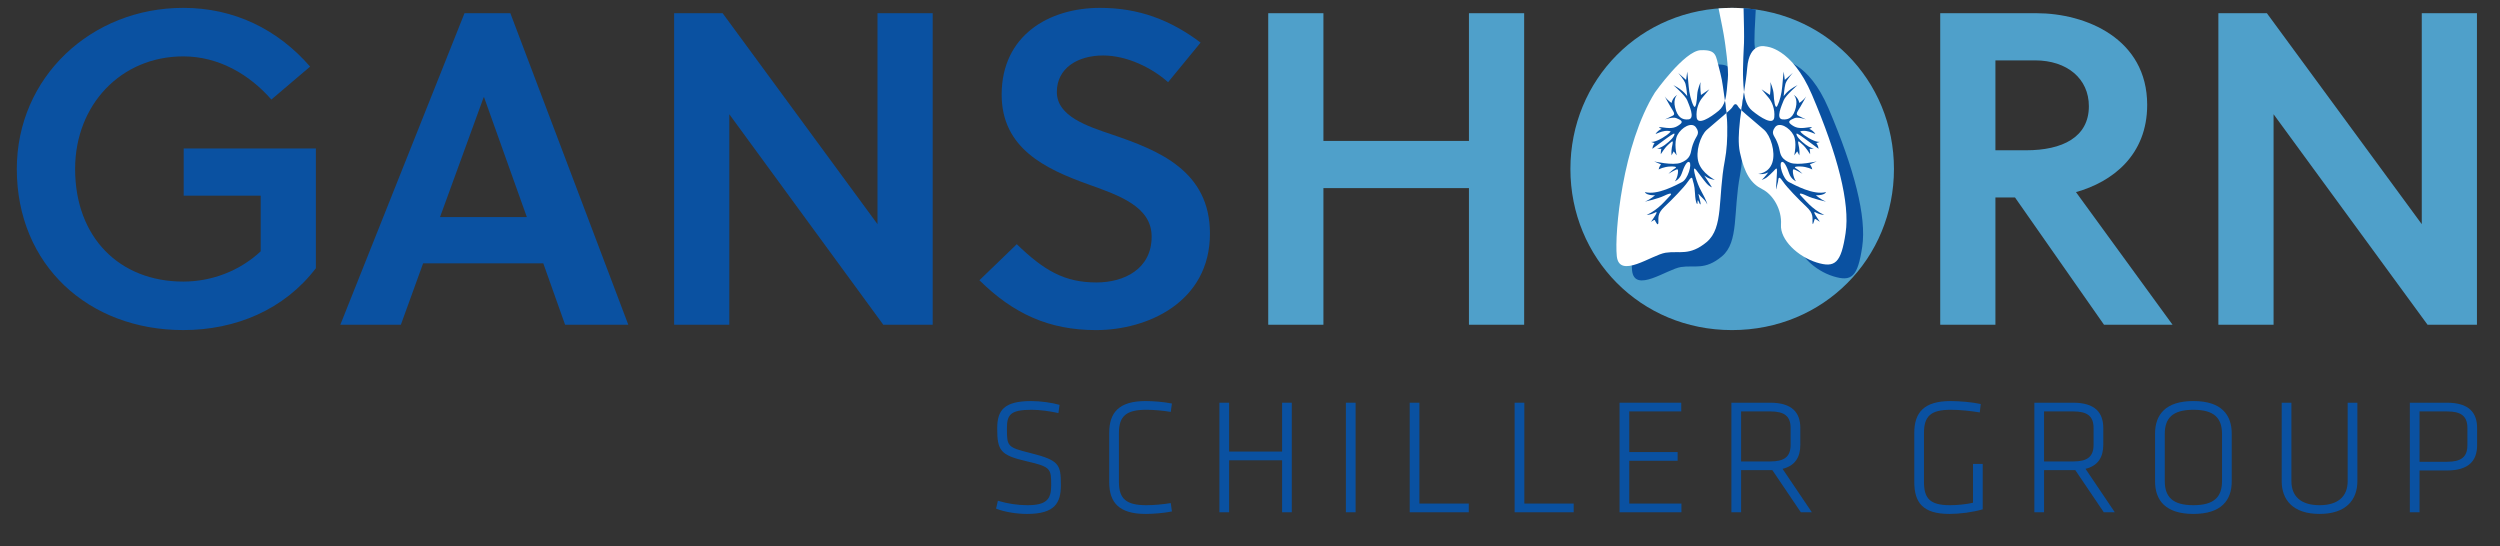
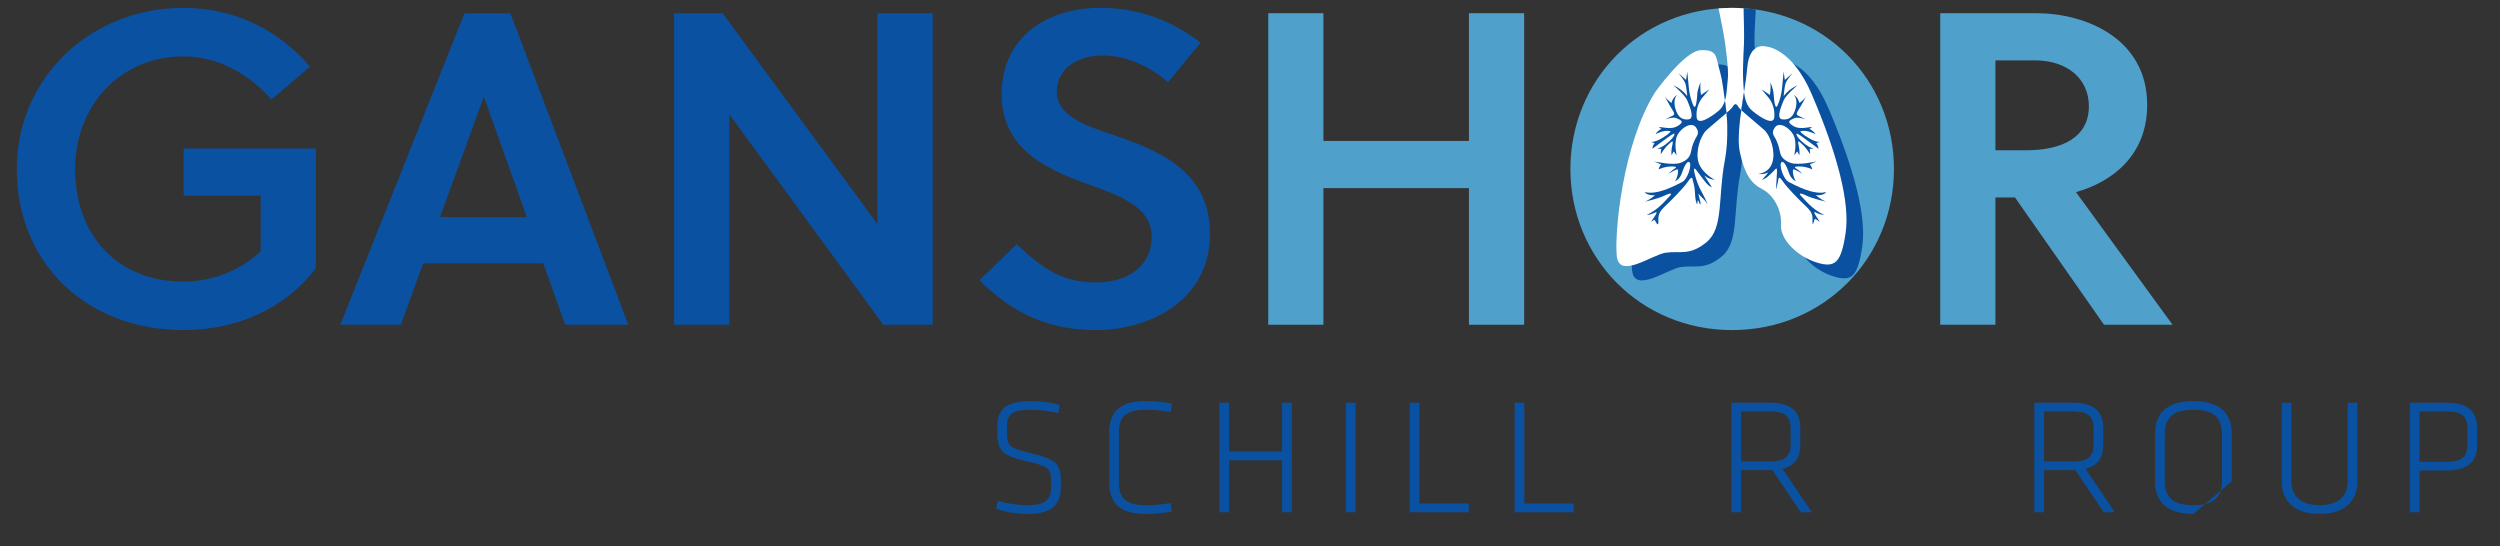
<svg xmlns="http://www.w3.org/2000/svg" version="1.1" id="Ebene_1" x="0px" y="0px" width="636px" height="139px" viewBox="0 0 636 139" xml:space="preserve">
  <rect x="0" y="0" width="636" height="139" fill="#333333" stroke="none" />
  <g>
    <path fill="#4FA0CA" d="M440.611,2c-23.321,0-41.1,18.342-41.1,40.987c0,22.644,17.778,40.987,41.1,40.987 c23.44,0,41.212-18.344,41.212-40.987C481.823,20.342,464.052,2,440.611,2" />
    <path fill="#0A51A1" d="M46.733,49.781V37.777H80.36v30.457C72.323,78.766,59.981,83.97,46.62,83.97 c-24.117,0-42.344-16.527-42.344-40.985C4.276,19.662,23.181,2,46.62,2c12.909,0,24.003,5.434,32.271,14.945l-9.854,8.379 c-5.547-6.34-13.358-10.981-22.417-10.981c-15.851,0-27.512,12.339-27.512,28.642c0,17.327,11.207,28.649,27.512,28.649 c7.246,0,14.379-2.717,19.7-7.699V49.781H46.733z" />
    <path fill="#0A51A1" d="M118.171,3.36h11.663l30.004,79.253h-16.077l-5.549-15.623h-30.57l-5.662,15.623H86.582L118.171,3.36z M111.946,55.215h22.078l-10.871-30.457h-0.113L111.946,55.215z" />
    <polygon fill="#0A51A1" points="224.71,82.613 185.536,29.06 185.536,82.613 171.495,82.613 171.495,3.36 183.836,3.36 223.237,57.027 223.237,3.36 237.277,3.36 237.277,82.613 " />
    <path fill="#0A51A1" d="M280.637,14.114c-6.567,0-11.776,3.283-11.776,9.286c0,6.227,7.813,8.718,14.153,10.868 c11.661,3.964,24.797,9.172,24.797,25.138c0,17.437-15.853,24.569-28.985,24.569c-12.002,0-21.061-4.19-29.664-12.68l9.507-9.173 c6.907,6.681,12.115,9.736,20.27,9.736c7.02,0,14.038-3.396,14.038-11.66c0-7.588-8.04-10.417-16.303-13.362 c-10.646-3.849-21.852-9.057-21.852-22.758c0-15.058,12.001-22.076,25.021-22.076c9.85,0,17.89,3.054,25.589,8.831l-8.267,10.077 C293.092,17.284,286.75,14.114,280.637,14.114" />
    <polygon fill="#4FA0CA" points="373.702,82.613 373.702,47.855 336.678,47.855 336.678,82.613 322.639,82.613 322.639,3.36 336.678,3.36 336.678,35.854 373.702,35.854 373.702,3.36 387.745,3.36 387.745,82.613 " />
    <path fill="#4FA0CA" d="M518.052,3.358c12.567,0,28.192,6.454,28.192,23.324c0,12.796-8.831,19.589-18.116,22.191l24.569,33.74 H535.26l-22.644-32.38h-4.981v32.38h-14.041V3.358H518.052z M515.445,38.231c9.173,0,15.965-3.282,15.965-11.21 c0-7.021-5.547-11.66-13.699-11.66h-10.076v22.87H515.445z" />
-     <polygon fill="#4FA0CA" points="617.569,82.613 578.396,29.06 578.396,82.613 564.354,82.613 564.354,3.36 576.694,3.36 616.098,57.027 616.098,3.36 630.137,3.36 630.137,82.613 " />
    <path fill="#0A51A1" d="M473.744,62.813c1.147-7.661-1.992-19.808-8.568-35.227c-5.158-12.101-11.755-12.257-11.755-12.257 s-4.152-1.251-4.705,5.437c-0.161,1.913-0.48,4.056-0.823,6.249c-0.075,0.458-0.23,1.417-0.415,2.689 c-0.702-0.811-1.153-1.667-1.15-2.526c0.022-3.417,1.394-6.628,0.111-15.015c-0.276-1.809,0.057-6.376,0.223-9.737 c-1.695-0.237-3.432-0.372-5.199-0.405c0.147,1.634,0.374,3.691-0.44,3.76c1.065,4.119,1.428,13.233,0.908,18.227 c-0.003-0.008-0.005-0.02-0.006-0.026c0-0.002-0.002-0.013-0.002-0.013c-0.27-1.32-0.531-2.376-0.716-3.038 c-0.86-3.074-0.539-4.69-4.677-4.518c-4.141,0.171-11.622,10.747-11.622,10.747c-8.274,13.29-10.326,35.699-9.711,41.642 c0.614,5.938,8.925-0.337,12.427-0.87c3.501-0.536,6.094,0.912,10.441-2.724c4.352-3.634,2.818-11.294,4.603-20.672 c0.527-2.748,0.681-5.647,0.628-8.456c0.001-0.025,0.007-0.054,0.007-0.077c0.01-0.529-0.07-1.973-0.072-2.012l-0.006,0.003 c-0.04-0.554-0.095-1.152-0.16-1.763c0.596-0.494,1.259-0.965,1.992-1.393c0,0,0.934,0.49,2.1,1.135 c-0.062,0.478-0.13,0.971-0.195,1.492c-0.001-0.004-0.003-0.004-0.005-0.004c-0.014,0.102-0.077,0.646-0.097,0.822 c-0.005,0.032,0.004,0.062,0,0.093c-0.332,2.943-0.46,5.708-0.008,7.859c0.566,2.709,8.459,10.778,5.662,9.385 c2.76,1.377,5.053,5.184,4.795,9.046c-0.256,3.862,4.298,8.133,9.027,9.609C471.065,71.754,472.597,70.47,473.744,62.813 M444.106,28.079c-0.174-1.295-1.604-1.462-1.87-2.301C442.979,26.835,444.583,27.112,444.106,28.079" />
    <path fill="#FFFFFF" d="M439.411,32.44c0.002-0.023,0.008-0.053,0.008-0.077c0.009-0.527-0.072-1.971-0.075-2.013 c0,0-0.002,0.003-0.004,0.003c-0.194-2.686-0.711-6.264-1.031-8.34c0.007-0.044-0.17-1.197-0.268-1.672l-0.002-0.009v-0.002 c-0.272-1.322-0.531-2.376-0.718-3.04c-0.861-3.075-0.538-4.69-4.68-4.519c-4.138,0.173-11.622,10.747-11.622,10.747 c-8.269,13.289-10.321,35.703-9.709,41.64c0.614,5.942,8.927-0.331,12.428-0.868c3.502-0.536,6.093,0.912,10.441-2.72 c4.35-3.636,2.818-11.296,4.604-20.676C439.309,38.148,439.462,35.248,439.411,32.44" />
    <path fill="#FFFFFF" d="M460.953,24.074c-5.161-12.1-11.756-12.255-11.756-12.255s-4.153-1.251-4.704,5.438 c-0.158,1.913-0.481,4.055-0.823,6.245c-0.141,0.846-0.537,3.33-0.933,6.45c-0.002-0.002-0.004-0.002-0.005-0.002 c-0.014,0.103-0.077,0.646-0.1,0.824c-0.002,0.029,0.005,0.062,0,0.091c-0.328,2.943-0.458,5.706-0.006,7.861 c1.147,5.478,2.9,8.01,5.663,9.385c2.76,1.373,5.052,5.181,4.795,9.044c-0.258,3.862,4.298,8.13,9.027,9.608 c4.729,1.476,6.264,0.195,7.408-7.464C470.668,51.643,467.529,39.494,460.953,24.074" />
    <path fill="#FFFFFF" d="M437.203,2.146c0.612,2.938,1.326,6.492,1.55,8.146c0,0,1.135,7.342,0.796,9.943 c-0.209,1.639-0.207,3.647-0.724,5.358c0.123,0.868,0.302,2.231,0.392,3.146c0.684-0.598,1.215-1.086,1.37-1.302 c0.506-0.689,0.506-0.881,0.914-0.941c0.411,0.06,0.411,0.251,0.912,0.941c0.085,0.118,0.309,0.339,0.585,0.592l0.134-1.006 l0.296-2.004l0.248-1.577c-0.133-1.103-0.168-2.219-0.223-3.208c-0.158-2.737,0.218-9.281,0.218-9.281 c0.062-1.586-0.014-5.364-0.106-8.842C442.591,2.045,441.609,2,440.611,2C439.46,2,438.328,2.058,437.203,2.146" />
    <path fill="#0A51A1" d="M442.691,27.736c0.084,0.088,0.192,0.188,0.304,0.293C442.884,27.923,442.782,27.827,442.691,27.736" />
    <path fill="#0A51A1" d="M459.591,49.778c1.761,0.85,4.941,1.51,4.941,1.51c-1.354-0.536-2.58-1.607-2.58-1.607 c2.389,0.031,2.58-0.818,2.58-0.818c-3.21,0.85-7.93-1.791-9.439-2.548c-1.512-0.753-2.548-4.498-1.904-5.034 c0.646-0.533,1.463,1.323,1.966,2.833c0.505,1.508,1.731,2.013,1.731,2.013c-0.787-1.134-0.944-2.991-0.63-3.052 c0.314-0.062,2.298,1.134,2.298,1.134s-1.07-1.04-1.543-1.292c-0.473-0.253-0.85-0.598,0.944-0.566 c1.792,0.03,3.084,0.756,3.084,0.756c-0.064-0.6-0.598-1.291-0.598-1.291l1.729-0.755c0,0-4.751,1.102-6.733,0.347 c-1.982-0.757-2.453-1.827-2.673-3.021s-0.533-1.982-0.976-2.927c-0.441-0.941-1.322-1.603-0.227-3.082 c1.094-1.479,3.687,0.062,4.693,1.962c1.006,1.904,0.189,5.178,0.189,5.178c0.629-0.878,0.786-1.006,0.786-1.006l0.521,1.006 c0.173-1.633-0.235-2.483-0.301-3.209c-0.062-0.724,0.409-0.156,1.23,0.569c0.814,0.722,1.821,2.357,1.821,2.357 c0-0.914-0.157-1.384-0.157-1.384h1.102c0,0-0.567-0.159-1.287-0.536c-0.726-0.375-2.615-1.888-3.021-2.797 c-0.411-0.916,0.093-0.632,1.918,0.689c1.823,1.322,3.587,2.644,3.587,2.644c-0.062-0.817-0.567-1.447-0.567-1.447l0.911-0.314 c0,0-0.879,0.188-2.862-0.978c-1.98-1.163-2.138-1.698-2.138-1.698c2.045-0.628,4.404,1.26,3.681,0.411 c-0.723-0.85-1.415-1.039-1.415-1.039s1.793-0.693-0.471-0.347c-2.266,0.347-3.116,0-4.187-0.818 c-1.07-0.815,0.128-1.193,0.942-1.572c0.82-0.379,2.958,0.345,2.958,0.345s-1.416-0.628-2.107-1.006 c-0.691-0.376,0-1.164,0.629-2.232c0.629-1.071,1.479-2.645,1.479-2.645c-0.69,1.038-1.744,1.667-1.744,1.667 c-0.301-1.448-1.432-2.042-1.432-2.042s1.1,0.941,0.533,3.239c-0.566,2.295-1.614,3.202-3.43,2.99 c-1.73-0.204-0.125-3.618,0.348-4.847c0.471-1.225,3.524-3.867,3.524-3.867c-2.676,1.351-3.524,2.828-3.524,2.828 s0.156-2.108,0.44-3.144c0.285-1.04,1.887-2.801,1.887-2.801l-2.045,1.794l-0.282-2.108c0,0-0.253,2.17-0.376,3.837 c-0.128,1.667-0.631,3.683-1.229,4.847c-0.599,1.163-0.881-1.543-0.943-2.896c-0.062-1.351-0.849-3.116-0.849-3.116 c0.188,1.479-0.093,3.273-0.093,3.273l-2.143-1.448c0,0,0.977,1.167,1.794,2.141c0.819,0.974,1.657,2.841,1.449,4.98 c-0.212,2.142-3.442,0.127-5.624-1.676c-1.356-1.124-1.857-2.903-2.08-4.719l-0.25,1.574l-0.295,2.006l-0.138,1.008 c1.327,1.236,4.448,3.782,5.806,5.007c1.636,1.48,2.958,5.602,2.076,8.336c-0.883,2.739-3.592,2.877-3.592,2.877 c1.666,0.234,2.595-0.427,2.595-0.427c-0.786,1.102-1.698,1.966-1.698,1.966c1.132-0.472,1.132-0.472,2.171-1.429 c1.336-1.237,1.311-1.476,1.624-1.476c0.315,0-0.324,6.019-0.114,5.217c0.583-2.221,0.46-1.882,0.556-2.481 c0.095-0.596,0.377-0.629,1.259,0.692c0.882,1.322,3.963,4.5,5.851,6.26c1.891,1.763,1.543,2.801,1.574,3.999 c0.03,1.192,0.39-0.414,0.547-0.789c0.157-0.379,1.591,1.039,1.213,0.474c-0.377-0.565-2.013-2.799-0.941-2.202 c0.058,0.032,0.116,0.062,0.173,0.09c1.012,0.509,1.997,0.54,1.997,0.54c-3.115-1.418-5.033-3.999-5.821-4.752 C457.483,49.179,457.831,48.928,459.591,49.778" />
    <path fill="#0A51A1" d="M432.125,41.375c-0.881-2.735,0.44-6.856,2.076-8.336c1.292-1.164,4.177-3.523,5.597-4.817 c-0.175,0.16-0.368,0.332-0.581,0.518c-0.09-0.915-0.271-2.276-0.392-3.147l0,0c-0.299,1.002-0.776,1.904-1.583,2.571 c-2.182,1.803-5.409,3.818-5.62,1.676c-0.21-2.139,0.629-4.006,1.447-4.98c0.816-0.974,1.793-2.141,1.793-2.141l-2.139,1.448 c0,0-0.283-1.794-0.093-3.273c0,0-0.786,1.765-0.854,3.116c-0.061,1.354-0.346,4.06-0.939,2.896 c-0.601-1.164-1.102-3.18-1.229-4.847c-0.127-1.667-0.378-3.837-0.378-3.837l-0.285,2.108l-2.044-1.794 c0,0,1.607,1.762,1.888,2.801c0.281,1.036,0.441,3.144,0.441,3.144s-0.851-1.477-3.525-2.828c0,0,3.053,2.642,3.525,3.867 c0.47,1.229,2.075,4.625,0.346,4.847c-1.732,0.221-2.862-0.695-3.431-2.99c-0.565-2.298,0.535-3.239,0.535-3.239 s-1.133,0.595-1.432,2.042c0,0-1.054-0.629-1.746-1.667c0,0,0.85,1.574,1.479,2.645c0.631,1.068,1.322,1.855,0.631,2.232 c-0.691,0.378-2.109,1.006-2.109,1.006s2.14-0.724,2.957-0.345c0.819,0.379,2.015,0.757,0.946,1.572 c-1.072,0.818-1.921,1.165-4.187,0.818c-2.262-0.347-0.471,0.347-0.471,0.347s-0.692,0.189-1.415,1.039 c-0.726,0.85,1.637-1.039,3.68-0.411c0,0-0.157,0.535-2.14,1.698c-1.983,1.167-2.862,0.978-2.862,0.978l0.912,0.314 c0,0-0.506,0.63-0.566,1.447c0,0,1.764-1.322,3.586-2.644c1.827-1.322,2.329-1.605,1.919-0.689 c-0.407,0.91-2.296,2.422-3.021,2.797c-0.721,0.377-1.288,0.536-1.288,0.536h1.103c0,0-0.158,0.471-0.158,1.384 c0,0,1.005-1.636,1.823-2.357c0.82-0.726,1.291-1.293,1.229-0.569c-0.064,0.726-0.474,1.576-0.301,3.209l0.521-1.006 c0,0,0.157,0.128,0.786,1.006c0,0-0.82-3.274,0.188-5.178c1.006-1.9,3.599-3.441,4.692-1.962c1.097,1.479,0.214,2.141-0.224,3.082 c-0.443,0.945-0.757,1.732-0.978,2.927c-0.22,1.194-0.693,2.265-2.673,3.021c-1.983,0.755-6.734-0.347-6.734-0.347l1.731,0.755 c0,0-0.538,0.691-0.597,1.291c0,0,1.288-0.726,3.081-0.756c1.793-0.031,1.415,0.313,0.943,0.566 c-0.472,0.252-1.54,1.292-1.54,1.292s1.98-1.196,2.297-1.134c0.312,0.062,0.156,1.918-0.631,3.052c0,0,1.227-0.505,1.729-2.013 c0.508-1.51,1.321-3.366,1.97-2.833c0.644,0.536-0.394,4.281-1.905,5.036c-1.508,0.755-6.229,3.396-9.436,2.546 c0,0,0.185,0.85,2.578,0.818c0,0-1.229,1.071-2.578,1.607c0,0,3.175-0.66,4.937-1.51c1.762-0.85,2.107-0.599,1.32,0.156 c-0.786,0.753-2.707,3.333-5.821,4.752c0,0,0.985-0.031,1.998-0.54c0.058-0.029,0.118-0.058,0.175-0.09 c1.068-0.597-0.568,1.637-0.944,2.202c-0.378,0.565,0.727-0.6,0.882-0.221c0.159,0.38,0.849,1.729,0.879,0.536 c0.033-1.197-0.312-2.235,1.574-3.999c1.888-1.76,4.971-4.936,5.852-6.258c0.884-1.324,1.165-1.291,1.26-0.694 c0.095,0.6,0.535,1.322,0.631,3.619c0.092,2.296,0.637,3.132,0.63,2.393c-0.024-1.814,0.501,0.533,0.752,0.347 c0.254-0.19-0.849-3.209-0.376-2.551c0.473,0.662,1.54,1.355,1.952,2.264c0.406,0.916,0.061-0.563-1.293-2.922 c-1.352-2.361-2.17-5.884-1.856-5.884c0.315,0,0.534,0.407,1.635,1.856c1.103,1.446,1.731,2.453,2.865,2.927 c0,0-1.194-1.951-1.984-3.054c0,0,1.07,0.976,2.707,1.132C436.246,45.748,433.007,44.114,432.125,41.375" />
    <path fill="#0A51A1" d="M261.266,130.742c-2.428,0-5.481-0.421-7.868-1.339l0.461-2.011c2.513,0.751,5.064,1.131,7.491,1.131 c4.774,0,6.072-1.426,6.072-4.981c0-4.311-0.043-4.77-6.238-6.194c-6.738-1.547-7.493-2.761-7.493-8.37 c0-4.562,1.674-6.947,8.664-6.947c2.427,0,5.315,0.419,7.198,0.963l-0.293,2.092c-2.05-0.458-4.643-0.838-6.82-0.838 c-5.525,0-6.28,1.338-6.28,4.812c0,4.522,0.126,4.73,5.985,6.197c7.327,1.842,7.744,2.885,7.744,8.156 C269.889,127.979,268.341,130.742,261.266,130.742" />
    <path fill="#0A51A1" d="M284.653,122.619c0,4.354,1.926,5.904,6.991,5.904c1.8,0,4.311-0.211,6.196-0.544l0.292,2.134 c-2.094,0.419-4.688,0.629-6.696,0.629c-6.741,0-9.252-2.889-9.252-8.082v-12.552c0-5.191,2.511-8.078,9.252-8.078 c2.008,0,4.602,0.208,6.696,0.627l-0.292,2.133c-1.885-0.336-4.396-0.543-6.196-0.543c-5.065,0-6.991,1.55-6.991,5.9V122.619z" />
    <polygon fill="#0A51A1" points="326.164,130.321 326.164,117.099 312.687,117.099 312.687,130.321 310.218,130.321 310.218,102.449 312.687,102.449 312.687,114.878 326.164,114.878 326.164,102.449 328.632,102.449 328.632,130.321 " />
    <rect x="342.396" y="102.449" fill="#0A51A1" width="2.467" height="27.872" />
    <polygon fill="#0A51A1" points="361.097,128.104 373.654,128.104 373.654,130.321 358.63,130.321 358.63,102.449 361.097,102.449 " />
    <polygon fill="#0A51A1" points="387.79,128.104 400.348,128.104 400.348,130.321 385.321,130.321 385.321,102.449 387.79,102.449 " />
-     <polygon fill="#0A51A1" points="412.014,102.449 427.708,102.449 427.708,104.662 414.483,104.662 414.483,115.006 426.788,115.006 426.788,117.223 414.483,117.223 414.483,128.104 427.752,128.104 427.752,130.321 412.014,130.321 " />
    <path fill="#0A51A1" d="M450.89,119.607h-0.546h-7.406v10.714h-2.471v-27.872h9.877c5.607,0,7.659,2.553,7.659,6.444v4.27 c0,3.054-1.257,5.313-4.521,6.108l7.451,11.05h-2.804L450.89,119.607z M450.385,104.666h-7.447v12.725h7.447 c3.516,0,5.149-1.174,5.149-4.228v-4.27C455.534,105.836,453.9,104.666,450.385,104.666" />
-     <path fill="#0A51A1" d="M489.461,122.58c0,4.103,1.382,5.943,6.613,5.943c1.716,0,4.146-0.211,5.861-0.627v-9.879h2.468v11.555 c-2.596,0.749-5.776,1.17-8.495,1.17c-6.78,0-8.916-2.929-8.916-8.123v-12.472c0-5.23,2.469-8.117,9.25-8.117 c2.385,0,5.565,0.29,7.659,0.755l-0.249,2.132c-2.348-0.376-4.982-0.67-7.369-0.67c-5.189,0-6.822,1.675-6.822,5.943V122.58z" />
    <path fill="#0A51A1" d="M527.96,119.607h-0.543h-7.41v10.714h-2.467v-27.872h9.877c5.605,0,7.657,2.553,7.657,6.444v4.27 c0,3.054-1.256,5.313-4.521,6.108l7.451,11.05h-2.805L527.96,119.607z M527.456,104.666h-7.449v12.725h7.449 c3.517,0,5.149-1.174,5.149-4.228v-4.27C532.605,105.836,530.973,104.666,527.456,104.666" />
-     <path fill="#0A51A1" d="M558.003,130.742c-7.157,0-9.755-3.516-9.755-8.287v-12.14c0-4.77,2.598-8.289,9.755-8.289 s9.75,3.52,9.75,8.289v12.14C567.753,127.227,565.16,130.742,558.003,130.742 M565.282,122.372v-11.974 c0-3.975-1.921-6.151-7.279-6.151s-7.285,2.177-7.285,6.151v11.974c0,3.975,1.927,6.151,7.285,6.151 S565.282,126.347,565.282,122.372" />
+     <path fill="#0A51A1" d="M558.003,130.742c-7.157,0-9.755-3.516-9.755-8.287v-12.14c0-4.77,2.598-8.289,9.755-8.289 s9.75,3.52,9.75,8.289v12.14M565.282,122.372v-11.974 c0-3.975-1.921-6.151-7.279-6.151s-7.285,2.177-7.285,6.151v11.974c0,3.975,1.927,6.151,7.285,6.151 S565.282,126.347,565.282,122.372" />
    <path fill="#0A51A1" d="M599.716,102.449v19.962c0,4.73-2.843,8.331-9.626,8.331c-6.78,0-9.626-3.601-9.626-8.331v-19.962h2.47 v19.962c0,3.893,2.469,6.112,7.156,6.112c4.688,0,7.157-2.22,7.157-6.112v-19.962H599.716z" />
    <path fill="#0A51A1" d="M613.06,102.449h9.46c5.607,0,7.658,2.553,7.658,6.444v4.354c0,3.89-2.051,6.442-7.658,6.442h-6.991v10.631 h-2.469V102.449z M622.56,104.666h-7.031v12.808h7.031c3.515,0,5.147-1.175,5.147-4.226v-4.354 C627.707,105.836,626.074,104.666,622.56,104.666" />
  </g>
</svg>